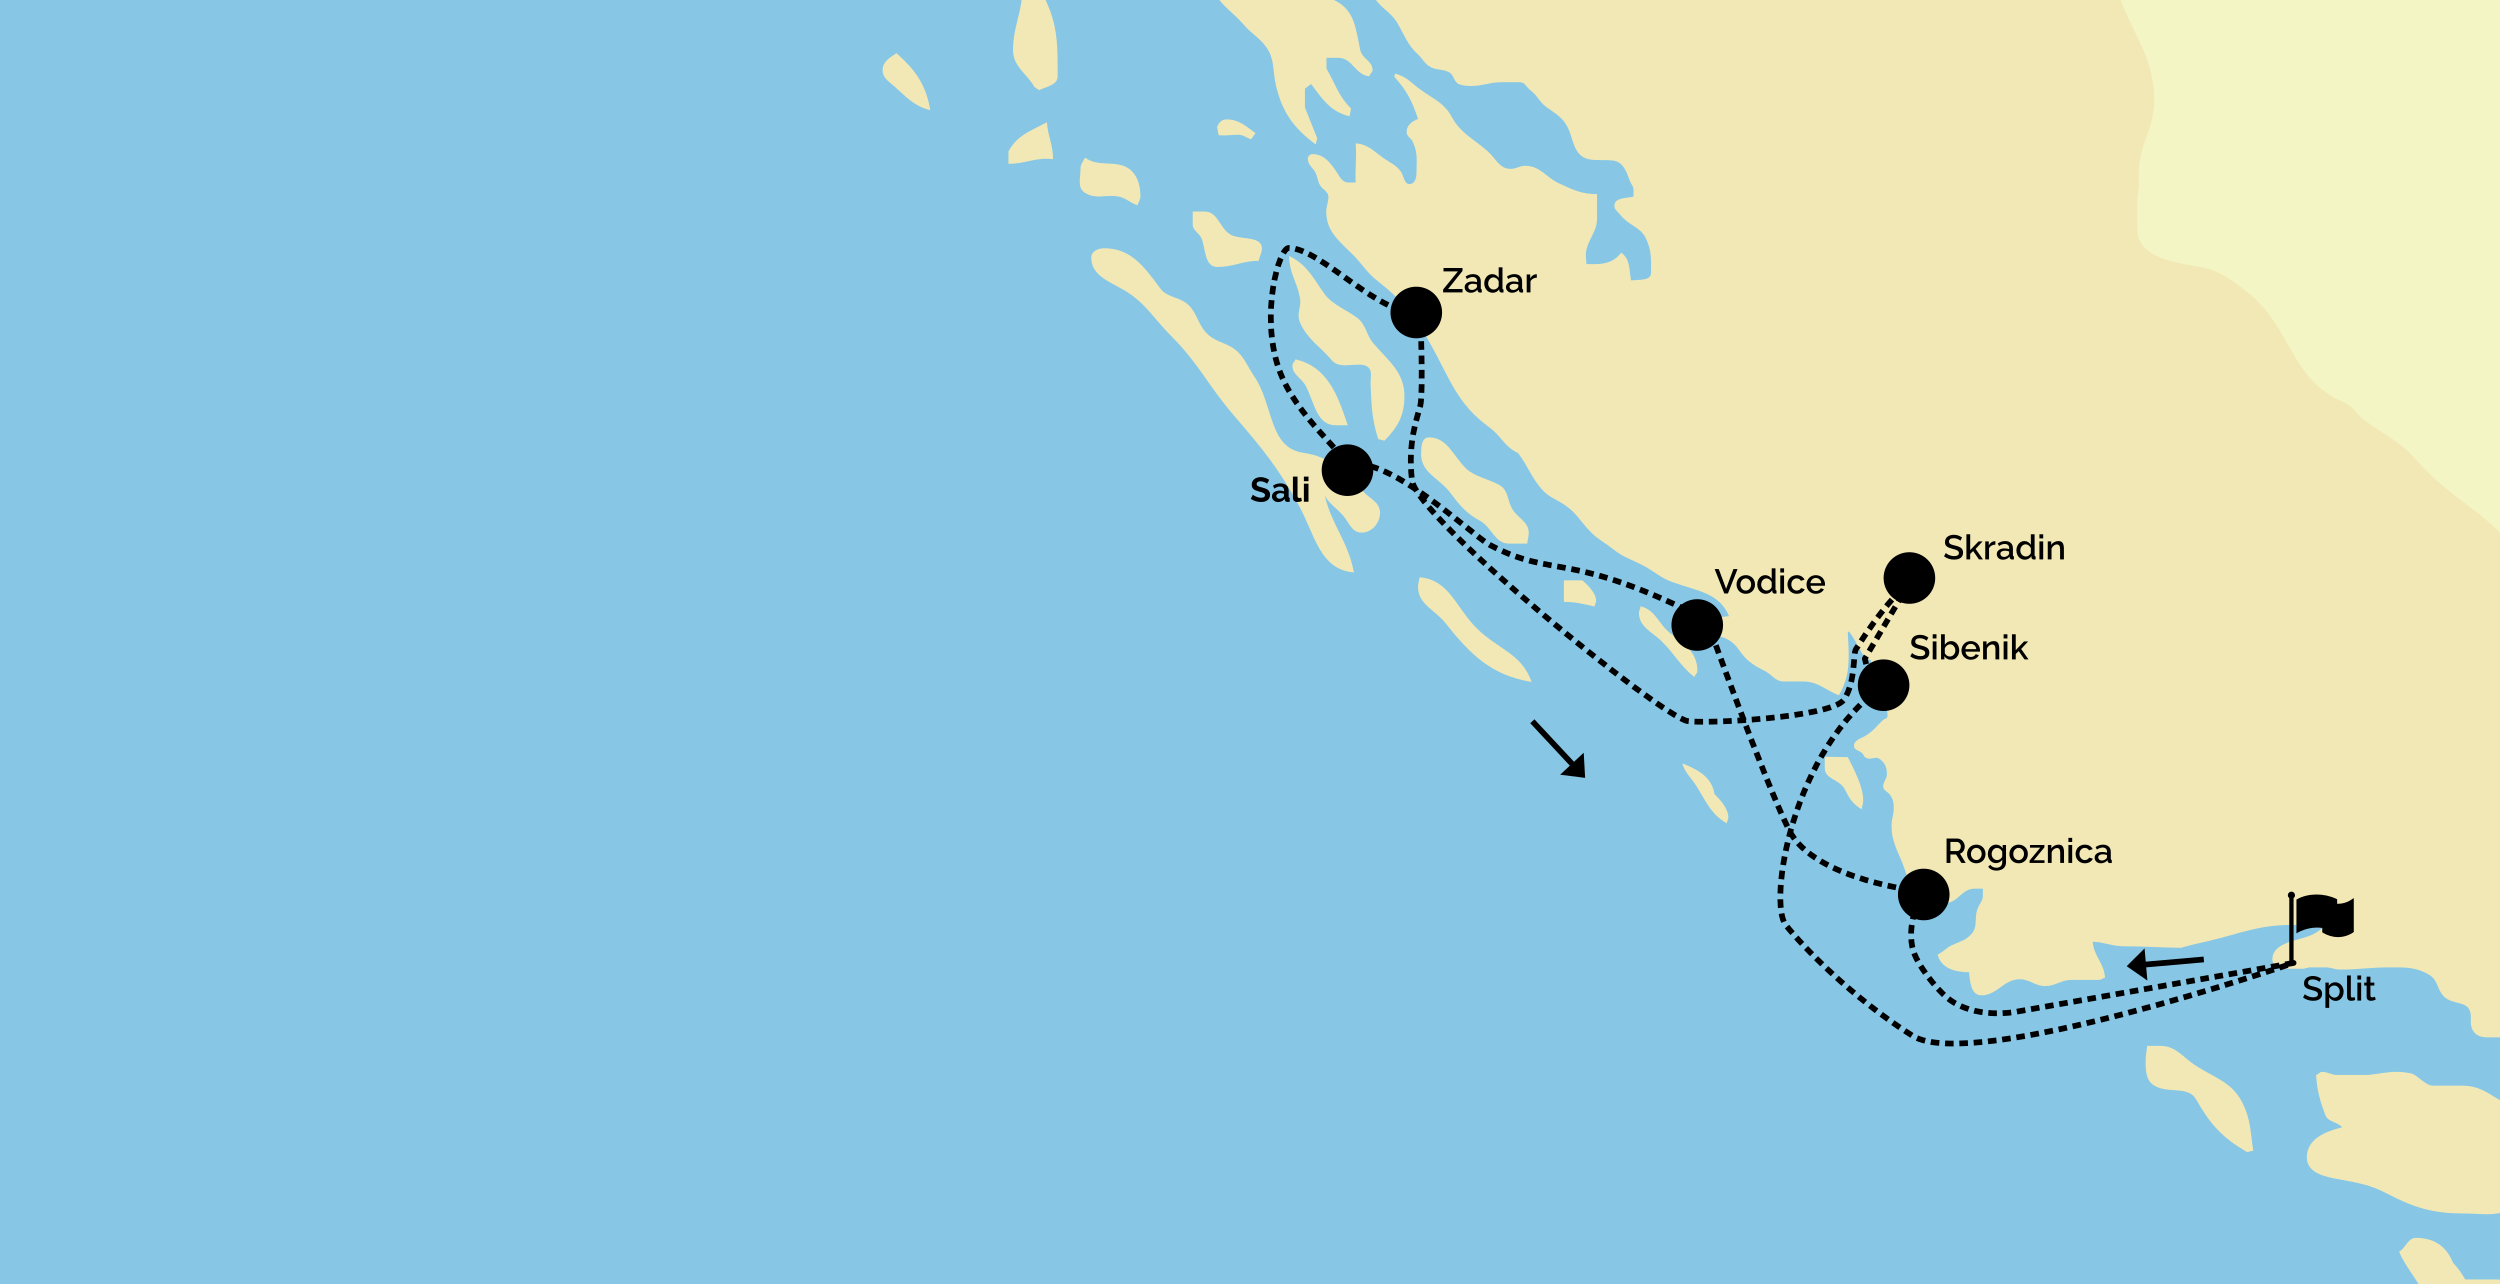
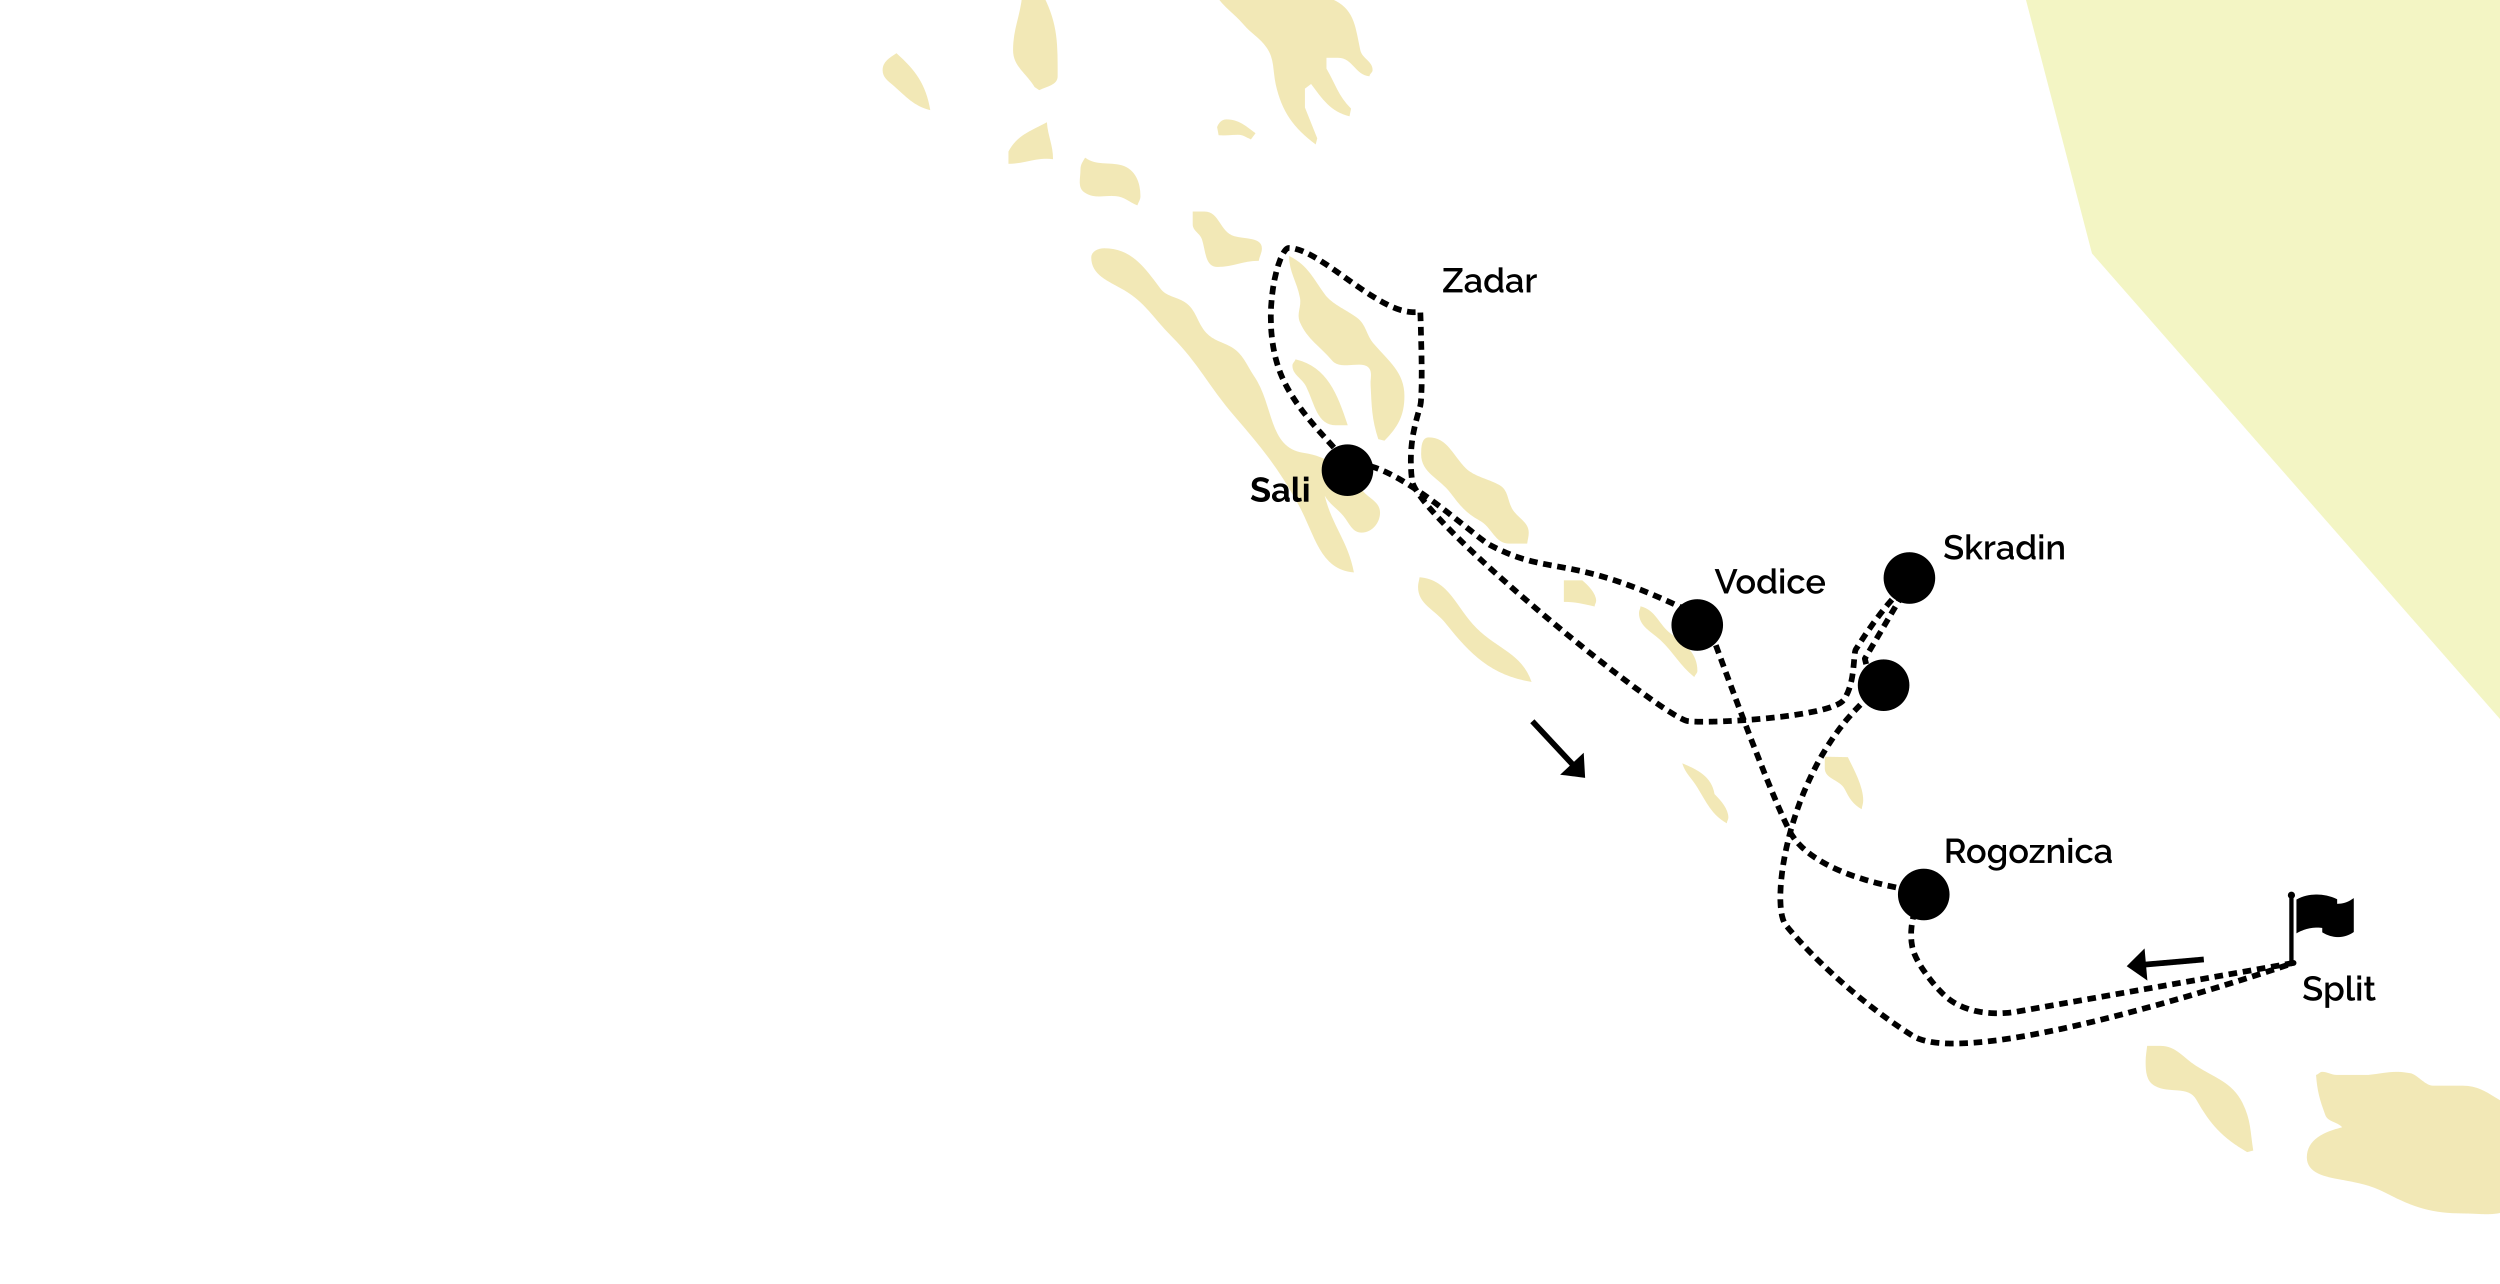
<svg xmlns="http://www.w3.org/2000/svg" width="872" height="448" viewBox="0 0 872 448" fill="none">
  <rect x="0" y="0" width="872" height="448" fill="#808080" stroke="none" />
  <g clip-path="url(#clip0_4036_89424)">
    <rect width="872" height="448" fill="white" />
-     <path d="M-147 -111H1324V844H-147V-111Z" fill="#87C7E5" />
    <path d="M1120.6 567.464C1120.37 567.388 1118.76 566.668 1118.76 566.668L1090.57 500.2L729.682 88.404L677.768 -111H1324V681.268L1227.9 641.54L1172.2 574.751L1146.23 574.69C1146.23 574.69 1140.59 572.527 1136.99 572.297C1130.33 571.99 1126.73 570.149 1120.6 567.464Z" fill="#F3F5C4" />
    <path d="M420.154 73.785H416.018V78.234C416.018 80.612 418.392 81.149 419.235 83.45C420.537 87.439 420.307 93.115 424.597 93.115C430.342 93.115 433.33 90.967 439.075 90.967C439.305 89.356 440.147 88.282 440.147 86.671C440.147 82.683 434.249 83.45 430.495 82.376C425.44 80.918 425.363 73.785 420.154 73.785Z" fill="#F2E8B6" />
    <path d="M431.875 47.014C433.714 47.014 434.556 47.935 436.318 48.625L437.927 46.477C434.48 43.946 432.182 41.645 427.739 41.645C426.13 41.645 425.058 42.872 424.521 44.33L425.058 47.168C427.739 47.398 429.194 47.014 431.875 47.014Z" fill="#F2E8B6" />
    <path d="M393.497 -55.388C389.744 -51.63 387.063 -48.408 387.063 -43.038C387.063 -39.05 392.655 -39.28 396.715 -39.28C396.944 -38.359 397.787 -37.669 397.787 -36.595C397.787 -32.453 392.961 -31.072 392.961 -26.93C392.961 -23.018 397.634 -22.788 401.004 -21.024C406.75 -18.109 409.814 -15.501 415.482 -12.433C420.155 -9.901 421.074 -6.143 424.062 -1.694C427.126 2.832 430.113 4.366 433.714 8.508C436.548 11.883 439.306 13.034 441.757 16.562C444.591 20.551 443.902 24.463 444.974 29.449C447.119 38.96 451.102 44.56 458.916 50.389L459.452 48.242L455.162 37.503V30.906L457.307 29.295C461.29 34.665 464.125 38.96 470.712 40.571L471.249 37.886C466.729 33.361 465.887 29.449 462.669 23.926V20.167H466.806C471.785 20.167 472.704 26.227 477.683 26.61C477.683 25.69 478.756 25.383 478.756 24.463C478.756 21.241 475.155 20.551 474.466 17.483C472.857 10.119 472.628 3.829 465.887 0.3C460.831 -2.384 456.541 -1.694 451.945 -5.069C448.191 -7.907 445.664 -9.748 441.221 -11.512C434.939 -14.044 429.577 -12.279 424.598 -16.882C419.772 -21.331 419.236 -25.703 416.018 -31.379C412.648 -37.132 409.354 -39.663 407.975 -46.413L407.439 -48.561C415.482 -44.573 414.563 -36.672 420.844 -30.842C426.743 -25.473 432.105 -24.245 440.148 -23.325L440.684 -25.473C432.411 -36.595 423.296 -40.354 418.24 -53.317C415.712 -59.76 413.567 -63.672 409.124 -68.888C405.218 -73.414 402.843 -78.553 396.791 -78.553C394.646 -78.553 394.8 -75.869 393.574 -74.258C391.736 -71.88 390.204 -70.653 388.212 -68.352C378.866 -77.71 373.121 -83.999 367.299 -95.659C360.482 -97.27 358.184 -102.102 351.749 -105.324L351.213 -103.176C357.494 -92.591 362.856 -87.912 368.372 -76.942C374.117 -65.207 380.628 -55.388 393.497 -55.388Z" fill="#F2E8B6" />
    <path d="M312.681 18.556C310.307 20.167 307.855 21.471 307.855 24.463C307.855 26.994 309.694 28.221 311.609 29.832C316.129 33.744 318.58 36.966 324.478 38.423C322.946 29.449 319.346 24.463 312.681 18.556Z" fill="#F2E8B6" />
    <path d="M475.386 171.355C468.798 164.221 464.049 159.312 454.55 157.931C442.37 156.09 444.362 141.286 437.391 131.161C434.71 127.172 433.638 123.414 429.348 120.959C426.131 119.195 423.296 118.811 420.768 116.127C417.398 112.521 417.398 108.072 413.261 105.388C410.197 103.393 406.827 103.547 404.682 100.555C399.09 93.038 394.494 86.595 385.148 86.595C383.004 86.595 380.629 87.669 380.629 89.816C380.629 95.953 386.527 98.024 391.889 101.092C399.626 105.618 402.078 110.757 408.512 117.2C418.317 127.019 421.458 134.613 430.497 145.045C440.302 156.474 445.741 162.994 452.941 176.111C458.687 186.543 460.295 198.739 472.245 199.659C470.1 188.537 464.738 183.704 462.057 172.889C463.819 175.957 466.194 177.184 468.492 179.869C470.637 182.4 471.556 185.776 474.926 185.776C478.527 185.776 481.361 182.4 481.361 178.795C481.284 175.113 477.837 174.04 475.386 171.355Z" fill="#F2E8B6" />
    <path d="M351.748 52.844V57.139C357.8 57.139 361.247 54.762 367.298 55.529C367.298 50.466 365.536 47.781 365.153 42.642C359.332 45.787 354.812 47.091 351.748 52.844Z" fill="#F2E8B6" />
    <path d="M356.575 -1.924C355.885 5.747 353.357 9.889 353.357 17.483C353.357 23.235 357.877 25.383 360.865 30.369L362.473 31.443C365.154 30.139 368.908 29.679 368.908 26.61C368.908 15.642 369.061 8.661 364.082 -1.234L356.575 -1.924Z" fill="#F2E8B6" />
    <path d="M389.208 68.415C392.272 68.645 393.881 70.563 396.715 71.637C397.098 70.41 397.787 69.796 397.787 68.415C397.787 63.583 395.949 59.057 391.353 57.676C386.527 56.373 382.543 57.907 378.484 54.992C377.718 56.296 376.875 57.37 376.875 58.98C376.875 62.356 375.649 65.577 378.484 67.265C382.007 69.489 385.071 68.032 389.208 68.415Z" fill="#F2E8B6" />
    <path d="M505.874 171.892C509.091 176.187 511.389 179.025 516.062 181.557C520.505 183.935 521.271 189.611 526.403 189.611H532.684C532.838 188.153 533.221 187.31 533.221 185.852C533.221 181.863 529.237 180.79 527.322 177.261C525.714 174.193 526.097 170.971 523.033 169.207C519.279 167.059 514.223 166.292 511.236 163.301C506.716 158.775 504.801 152.562 498.367 152.562C495.839 152.562 495.686 155.937 495.686 158.468C495.762 165.065 502.044 166.752 505.874 171.892Z" fill="#F2E8B6" />
-     <path d="M886.127 480.633H913.704C917.687 480.633 919.219 483.548 922.973 484.929C928.028 486.77 931.399 486.54 936.914 486.54C949.783 486.54 956.754 482.781 969.547 482.781C975.292 482.781 978.279 486.003 984.025 486.003C991.685 486.003 995.668 483.165 1002.79 480.633C1006.39 479.406 1009.07 479.943 1012.44 477.949C1009.92 472.886 1004.94 473.269 999.575 472.042C996.664 471.352 995.592 468.974 992.604 468.284C988.468 467.21 985.94 468.284 981.65 468.284C973.454 468.284 968.934 469.894 960.738 469.894C952.694 469.894 948.711 465.599 940.668 465.599C935.076 465.599 932.395 469.357 926.726 469.357C920.062 469.357 917.228 463.835 910.563 463.835C902.29 463.835 897.694 463.988 889.421 463.988C884.365 463.988 881.224 463.835 876.475 462.377C878.467 458.772 879.692 455.934 879.692 451.638C879.692 447.496 874.637 446.269 870.424 446.269H859.852C858.55 443.891 857.325 442.357 855.563 440.363C853.265 434.61 848.898 431.771 842.693 431.771C839.783 431.771 839.323 435.147 836.795 436.604C840.012 443.968 844.532 447.036 846.447 454.86L844.302 455.934L834.65 448.954C831.739 448.8 830.131 448.724 827.143 448.724C819.253 448.724 815.653 454.323 807.763 454.323H795.047C797.881 459.923 802.401 460.613 807.38 463.988C810.75 466.289 811.363 469.511 814.887 471.505C820.632 474.88 825.458 471.889 832.046 473.116C835.646 473.806 837.561 476.031 841.161 476.875C846.141 478.102 849.051 476.338 854.107 476.338C860.235 476.338 863.759 476.875 869.887 476.875C876.322 476.875 879.539 480.633 886.127 480.633Z" fill="#F2E8B6" />
    <path d="M804.621 403.697C804.621 409.22 811.056 410.524 816.418 411.444C822.852 412.672 826.759 413.285 832.504 416.277C842.003 421.263 848.591 423.257 859.239 423.257C865.52 423.257 869.427 424.331 875.325 422.183C878.772 420.956 880.151 417.888 883.905 417.888C886.586 417.888 887.658 420.572 890.339 420.572C898.612 420.572 901.446 412.365 909.643 410.908C913.243 410.217 915.694 409.45 919.295 408.76C921.593 408.376 924.657 407.993 924.657 405.538C924.657 397.868 916.997 395.72 910.179 392.115C905.66 389.737 903.591 385.671 898.382 385.671C895.854 385.671 894.399 386.745 891.795 386.745H881.377C872.108 386.745 868.431 378.691 859.162 378.691H848.744C845.91 378.691 843.688 375.316 841.084 374.395C839.245 374.165 838.173 373.859 836.258 373.859C832.275 373.859 830.13 374.549 826.07 374.932H814.962C813.124 374.932 811.898 373.859 809.983 373.859C809.064 373.859 808.681 374.779 807.838 374.932C808.221 380.455 809.141 383.754 811.056 388.893C811.975 391.424 815.192 391.194 816.954 393.188C810.749 394.723 804.621 397.407 804.621 403.697Z" fill="#F2E8B6" />
-     <path d="M803.244 337.96L805.389 337.423H811.21C813.125 337.423 814.274 338.19 816.266 338.19C822.854 338.19 826.607 337.423 833.272 337.423C838.864 337.423 842.694 337.193 847.443 340.108C850.431 341.949 849.971 345.094 852.499 347.625C855.41 350.54 860.619 349.006 861.615 352.995C862.151 355.066 861.461 356.523 862.151 358.594C862.917 360.819 864.985 361.816 867.283 361.816H872.492C875.48 361.816 877.088 362.89 880.152 362.89H887.813C890.264 362.89 891.872 363.964 893.481 365.805C894.171 366.572 894.094 367.645 895.09 367.952C897.847 368.719 899.609 368.182 902.29 369.026C905.891 370.254 907.729 372.478 911.559 372.478C916.232 372.478 918.913 371.711 923.586 371.711C935.995 371.711 942.43 378.691 951.316 387.512C956.908 393.112 958.593 397.561 963.113 404.158C967.479 410.524 969.854 414.359 975.675 419.422C982.11 425.022 987.549 425.482 994.443 430.391C995.592 431.158 995.515 432.539 996.052 433.843C997.507 437.295 998.963 439.442 1001.11 442.434C1005.63 443.891 1006.78 447.19 1010.45 450.181C1015.2 454.093 1019.42 454.937 1023.02 459.846C1027.99 466.443 1029.83 471.736 1037.19 475.648C1041.4 477.872 1044.54 477.642 1048.68 479.943C1053.35 482.474 1054.5 486.003 1057.49 490.375C1060.4 494.747 1062.24 497.202 1064.69 501.881C1066.76 505.87 1068.36 509.935 1072.81 509.935C1074.03 509.935 1074.72 509.628 1075.95 509.705C1077.4 513.464 1077.4 516.225 1079.93 519.37C1082.92 523.129 1086.37 524.433 1091.19 524.433C1091.19 524.893 1091.42 525.123 1091.42 525.583C1091.42 532.103 1088.51 535.478 1088.51 541.998C1088.51 549.362 1093.49 556.342 1100.84 556.342C1103.07 556.342 1104.29 555.575 1106.44 555.575C1108.81 555.575 1109.35 558.26 1110.73 560.101C1113.02 563.246 1115.32 565.057 1118.76 566.668C1123.28 558.997 1127.19 554.885 1134.24 549.669C1140.68 544.99 1149.79 543.762 1149.79 535.708C1149.79 525.506 1142.59 520.981 1135.31 513.694C1128.19 506.56 1123.29 503.262 1117.62 494.901C1106.9 479.253 1098.09 472.426 1083.38 460.613C1076.79 449.491 1071.73 443.354 1061.93 434.917C1058.48 432.002 1055.11 431.542 1051.21 429.01C1040.1 421.646 1033.51 412.902 1033.51 399.555L1039.41 371.174V358.211C1039.41 355.372 1036.88 354.452 1034.58 352.995C1030.98 350.617 1029.22 348.162 1025.47 346.014C1016.12 340.492 1010.45 337.73 1001.41 332.054C983.872 321.238 977.59 309.426 967.173 291.323C961.581 281.658 958.976 275.522 951.622 267.237C939.443 253.43 927.263 251.819 912.555 240.467C901.218 231.646 896.775 224.129 889.038 212.086C884.212 204.568 883.293 199.199 877.778 192.219C866.287 177.721 855.18 174.5 843 160.616C837.102 153.789 831.893 151.871 824.769 146.655C821.858 144.508 820.786 141.67 817.262 140.212C798.647 132.311 799.49 113.979 783.557 101.629C777.812 97.18 774.058 94.265 766.934 93.038C757.436 91.427 745.486 89.586 745.486 79.768C745.486 74.015 745.103 70.947 746.022 65.194V60.208C746.022 50.313 751.384 45.097 751.384 35.125C751.384 18.633 742.651 10.886 737.978 -5.069C736.217 -11.359 736.753 -15.424 734.761 -21.714C733.536 -25.319 730.625 -26.393 728.863 -29.768C724.037 -39.127 723.654 -45.723 721.892 -56.002C720.82 -62.675 717.909 -66.05 714.921 -72.11C710.785 -80.548 709.559 -86.147 705.269 -94.585C702.435 -100.108 702.205 -105.17 696.69 -108.008C690.408 -111.23 685.429 -109.082 678.459 -110.693L677.768 -111H401.848C402.231 -109.312 401.618 -109.312 402.307 -107.472C403.686 -103.56 405.984 -102.102 408.435 -98.88C410.657 -95.966 411.27 -93.895 413.491 -91.133C418.624 -84.766 422.3 -81.852 426.897 -75.025C428.199 -73.107 428.046 -70.96 430.114 -69.962C432.412 -68.812 434.25 -70.039 436.548 -68.888C437.851 -68.275 437.468 -66.741 438.157 -65.437C439.459 -62.905 440.225 -61.525 441.374 -58.993C445.358 -50.402 449.188 -46.337 453.937 -38.053C453.937 -33.527 456.159 -31.149 458.457 -27.314C460.525 -23.862 461.214 -21.637 463.283 -18.186C466.117 -13.66 467.419 -10.592 471.326 -6.91C472.858 -5.529 474.696 -6.296 476.688 -5.606C478.144 -5.069 478.297 -3.612 478.833 -2.154C480.671 2.602 484.808 3.599 487.412 8.048C490.017 12.497 490.859 15.565 494.613 19.017C496.145 20.397 496.681 21.855 498.367 23.005C500.588 24.616 502.886 23.926 505.337 25.153C507.252 26.074 507.023 28.758 509.091 29.449C510.546 29.909 511.619 29.986 513.227 29.986C517.287 29.986 519.509 28.682 523.569 28.682H530.156C531.918 28.682 532.378 30.369 533.68 31.366C536.361 33.361 536.897 35.585 539.579 37.503C542.949 39.881 545.4 41.185 547.086 45.02C548.388 47.935 548.388 49.852 549.996 52.537C552.601 56.986 557.503 55.452 562.559 55.989C566.083 56.373 567.232 59.594 568.458 62.969C568.841 64.197 569.76 64.81 569.76 66.114V68.569C566.926 69.259 563.095 68.876 563.095 71.79C563.095 73.248 564.398 73.862 565.24 75.012C568.075 78.694 572.058 79.001 574.05 83.066C576.118 87.285 575.888 90.353 575.888 95.109C575.888 98.024 571.828 97.487 568.917 97.794C568.151 93.805 568.687 90.43 565.47 88.129C563.172 91.197 560.185 92.118 556.278 92.118H553.367C553.29 90.967 553.137 90.353 553.137 89.203C553.137 83.91 557.044 81.532 557.044 76.239V67.725C551.682 67.725 548.618 66.191 543.792 63.966C539.196 61.819 537.204 57.83 531.995 57.83C530.003 57.83 528.931 58.904 526.939 58.904C522.956 58.904 521.883 55.375 518.896 52.767C513.917 48.318 509.55 46.631 506.333 40.724C503.805 36.045 500.282 34.665 495.915 31.596C492.392 29.142 490.86 26.764 486.57 25.69L486.34 26.764C490.706 31.673 492.545 35.202 494.613 41.492C492.468 42.335 490.63 43.716 490.63 46.017C490.63 47.628 492.162 48.088 492.775 49.469C494.613 53.381 494.077 56.066 494.077 60.285C494.077 62.125 493.464 64.197 491.702 64.197C489.557 64.197 489.787 61.282 488.485 59.671C486.876 57.523 485.114 56.909 482.893 55.375C479.216 52.844 477.301 50.313 472.858 50.006C473.241 55.375 472.628 58.29 472.858 63.66H470.407C467.955 63.66 467.189 61.358 465.811 59.364C463.589 56.296 461.597 53.764 457.767 53.764C456.925 53.764 456.159 54.532 456.159 55.375C456.159 57.753 458.304 58.597 459.07 60.745C459.759 62.586 459.759 64.197 461.214 65.577C462.287 66.498 463.359 67.341 463.359 68.799C463.359 70.716 462.593 71.79 462.593 73.785C462.593 80.688 467.036 83.987 471.939 88.896C475.386 92.348 476.612 94.956 480.518 98.024C489.404 104.927 493.464 110.22 498.979 120.038C505.72 132.081 508.172 140.826 519.356 148.957C523.798 152.178 524.411 155.553 529.544 158.085C532.991 162.61 533.833 165.985 537.587 170.434C540.038 173.349 542.489 173.963 545.63 176.034C549.997 178.949 551.299 182.017 554.976 185.699C557.657 188.384 559.802 189.227 562.712 191.605C566.16 194.29 568.611 194.98 572.594 196.975C577.037 199.199 578.952 201.5 583.548 203.111C591.975 206.179 599.711 206.716 603.082 214.924C598.103 215.691 591.055 214.233 591.055 219.219C591.055 221.827 594.962 220.907 597.49 221.367C601.473 222.134 604.307 223.361 606.606 226.737C609.057 230.342 611.508 232.029 615.415 233.947C618.096 235.251 619.168 237.706 622.156 237.706H628.973C634.106 237.706 636.634 240.62 641.383 242.538C644.294 237.475 644.83 233.793 644.83 227.964C644.83 220.523 642.915 216.074 648.584 226.2C649.579 228.041 650.422 230.112 652.567 230.188C652.567 233.717 652.72 235.941 653.869 239.316C655.325 243.458 658.389 245.376 658.389 249.748C658.389 250.669 657.086 250.746 656.55 251.359C654.176 253.737 653.027 255.348 650.116 256.959C648.584 257.726 646.669 258.339 646.669 260.18C646.669 261.561 648.277 261.714 649.35 262.558C650.039 263.095 650.116 264.016 650.958 264.399C652.567 265.166 654.022 263.709 655.478 264.629C657.393 265.933 658.159 267.621 658.159 269.999C658.159 271.763 656.857 272.53 656.857 274.294C656.857 275.752 658.465 276.135 659.231 277.209C660.304 278.667 660.534 280.047 660.534 281.888C660.534 284.266 659.768 285.57 659.768 287.948C659.768 294.084 662.295 297.229 664.287 302.982C666.202 308.505 667.351 315.025 673.173 315.025H678.382C682.901 315.025 684.204 309.963 688.723 309.963H691.634V312.417C691.634 314.258 690.408 315.179 689.796 316.943C688.493 320.241 690.026 323.156 687.651 325.764C685.583 328.142 683.514 328.372 680.68 329.753C678.688 330.75 677.999 331.9 675.854 332.974C677.003 337.73 681.906 339.111 686.808 339.111C687.115 342.639 687.574 347.165 691.098 347.165C696.69 347.165 698.835 341.565 704.503 341.565C708.027 341.565 709.789 343.943 713.313 343.943C716.99 343.943 718.828 341.796 722.505 341.796H732.003C732.923 341.796 733.306 341.259 734.225 341.029C733.919 335.889 730.318 333.588 729.935 328.449C734.302 328.679 736.6 330.06 740.966 330.06C748.626 330.06 752.992 330.52 760.729 330.596C764.406 329.523 766.628 329.062 770.381 328.219C781.642 325.534 787.847 322.619 799.337 322.619H811.057C807.84 326.301 804.316 326.838 799.567 328.219C796.12 329.293 792.596 330.98 792.596 334.662C792.596 336.503 794.281 337.884 796.12 337.884H803.244V337.96Z" fill="#F2E8B6" />
    <path d="M636.48 263.939V267.928C636.48 271.839 641.689 271.839 643.451 275.291C645.06 278.513 646.286 280.507 649.35 282.271C649.503 281.044 649.886 280.43 649.886 279.203C649.886 274.217 646.669 268.464 644.524 264.092L636.48 263.939Z" fill="#F2E8B6" />
    <path d="M590.978 236.171C591.131 235.404 592.05 234.944 592.05 234.024C592.05 227.887 587.913 224.742 582.934 221.137C578.491 217.915 577.725 212.853 572.21 211.472C572.21 212.392 571.674 212.776 571.674 213.773C571.674 218.452 575.81 220.216 579.181 223.285C584.16 228.04 585.692 231.876 590.978 236.171Z" fill="#F2E8B6" />
    <path d="M551.911 202.421H545.477V209.938C549.613 209.938 552.064 210.628 556.201 211.549C556.201 210.782 556.737 210.321 556.737 209.554C556.737 206.946 553.826 204.031 551.911 202.421Z" fill="#F2E8B6" />
    <path d="M514.988 219.066C507.787 211.856 505.489 202.191 495.148 201.347C494.994 202.651 494.611 203.341 494.611 204.722C494.611 210.858 500.51 212.623 504.263 217.455C512.996 228.424 520.196 235.558 534.215 237.859C530.768 227.887 522.341 226.43 514.988 219.066Z" fill="#F2E8B6" />
    <path d="M473.24 110.757C469.793 108.226 465.35 106.461 462.516 103.24C458.073 97.333 456.464 92.654 449.646 89.279C449.646 95.032 452.328 98.1 453.4 103.777C454.089 106.998 452.098 109.3 453.4 112.368C456.081 118.504 460.218 120.575 464.661 125.791C468.031 129.78 476.687 124.487 478.066 129.55C478.449 131.314 477.913 132.465 478.066 134.382C478.449 141.746 478.449 146.195 480.747 153.175L482.892 153.712C487.565 149.033 489.863 144.891 489.863 138.141C489.863 129.933 484.5 126.098 479.138 119.885C476.457 116.817 476.61 113.212 473.24 110.757Z" fill="#F2E8B6" />
    <path d="M766.015 371.788C761.495 368.949 759.044 364.807 753.605 364.807H748.933C748.703 366.955 748.396 368.182 748.396 370.33C748.396 373.782 748.626 377.157 751.614 378.768C756.67 381.606 763.257 378.538 766.092 383.6C770.918 392.191 775.207 396.87 783.787 401.856L785.932 401.319C784.859 394.646 785.166 390.734 782.178 384.674C778.501 377.464 772.756 376.083 766.015 371.788Z" fill="#F2E8B6" />
    <path d="M586.766 266.24C587.838 269.845 590.136 271.456 592.128 274.831C595.345 280.047 596.954 284.113 602.316 287.181C602.316 286.414 602.852 285.953 602.852 285.186C602.852 282.118 600.171 279.127 598.026 276.979C597.03 270.919 592.204 268.464 586.766 266.24Z" fill="#F2E8B6" />
    <path d="M455.621 134.919C458.532 140.826 459.374 148.343 465.962 148.343H470.099C466.498 137.527 462.975 127.939 451.867 125.331C451.714 126.098 450.795 126.558 450.795 127.479C450.795 130.854 454.089 131.774 455.621 134.919Z" fill="#F2E8B6" />
    <path d="M800 335.872L702.882 352.966C702.882 352.966 688.535 355.723 679.154 348.003C675.68 345.144 668.201 336.253 667.014 330.358C664.997 320.334 670.877 311.058 670.877 311.058C670.877 311.058 632.803 307.198 624.029 289.553C615.256 271.908 595.28 216.215 595.28 216.215C546.499 191.5 542.591 202.187 519.499 190C514 187.098 481.5 156 469.5 163C470.935 159.175 451.938 145.887 446 128.5C439.519 109.524 446.107 86.5 449.499 86.5C460.999 86.5 481.999 111.5 495.403 108.69C495.403 108.69 496.507 137.089 495.403 141.5C494.299 145.911 490.941 154.266 492.499 167.5C494.057 180.734 579.246 249.856 588.627 251.511C594.653 252.573 638.992 250.29 643.165 244.031C647.339 237.771 646.272 228.131 647.339 226.443C656.179 212.443 661.555 207.219 667.014 201.587L650.454 229.741C650.454 229.741 651.465 234.195 652.088 235.44C653.175 234.708 657.691 238.428 657.691 238.428C624.582 261.587 616.8 314.918 622.87 322.638C628.94 330.358 646.046 348.003 667.014 361.237C687.983 374.471 800 335.872 800 335.872Z" stroke="black" stroke-width="2" stroke-linejoin="round" stroke-dasharray="3 2" />
    <g clip-path="url(#clip1_4036_89424)">
      <circle cx="671" cy="312" r="9" fill="black" />
    </g>
    <g clip-path="url(#clip2_4036_89424)">
      <circle cx="666" cy="201.611" r="9" fill="black" />
    </g>
    <g clip-path="url(#clip3_4036_89424)">
      <circle cx="657" cy="239" r="9" fill="black" />
    </g>
    <g clip-path="url(#clip4_4036_89424)">
      <circle cx="592" cy="218" r="9" fill="black" />
    </g>
    <g clip-path="url(#clip5_4036_89424)">
-       <circle cx="494" cy="109" r="9" fill="black" />
-     </g>
+       </g>
    <g clip-path="url(#clip6_4036_89424)">
      <circle cx="470" cy="164" r="9" fill="black" />
    </g>
    <path fill-rule="evenodd" clip-rule="evenodd" d="M800 313.25C800.304 313.022 800.5 312.659 800.5 312.25C800.5 311.56 799.94 311 799.25 311C798.56 311 798 311.56 798 312.25C798 312.659 798.196 313.022 798.5 313.25V336.25C798.5 336.664 798.836 337 799.25 337C799.664 337 800 336.664 800 336.25V313.25ZM820.5 313.563C818.9 314.763 817 315.263 815.2 315.263V313.663L815 313.563C810.7 311.463 805.1 311.463 801.2 313.663L801 313.763V325.563L801.5 325.263C804.1 323.863 807.1 323.263 810 323.663V325.163L810.1 325.263C811.7 326.263 813.6 326.863 815.5 326.863C817.4 326.863 819.3 326.263 820.9 325.163L821 325.063V313.263L820.5 313.563Z" fill="black" />
    <path d="M503.369 100.969L508.52 94.67H503.492V93.481H510.113V94.512L505.098 100.811H510.131V102H503.369V100.969ZM510.869 100.166C510.869 99.568 511.117 99.088 511.613 98.725C512.109 98.357 512.754 98.174 513.547 98.174C514.184 98.174 514.729 98.258 515.182 98.426V98.027C515.182 97.586 515.047 97.242 514.777 96.996C514.508 96.746 514.129 96.621 513.641 96.621C513.305 96.621 512.98 96.68 512.668 96.797C512.355 96.914 512.016 97.092 511.648 97.33L511.209 96.445C512.041 95.891 512.9 95.613 513.787 95.613C514.635 95.613 515.299 95.838 515.779 96.287C516.26 96.732 516.5 97.361 516.5 98.174V100.512C516.5 100.66 516.525 100.77 516.576 100.84C516.631 100.906 516.721 100.941 516.846 100.945V102C516.635 102.039 516.447 102.059 516.283 102.059C516.018 102.059 515.809 101.994 515.656 101.865C515.508 101.736 515.42 101.574 515.393 101.379L515.357 101.016C515.088 101.363 514.742 101.635 514.32 101.83C513.902 102.021 513.473 102.117 513.031 102.117C512.406 102.117 511.889 101.932 511.479 101.561C511.072 101.186 510.869 100.721 510.869 100.166ZM514.865 100.547C515.076 100.336 515.182 100.141 515.182 99.961V99.24C514.721 99.064 514.24 98.977 513.74 98.977C513.256 98.977 512.863 99.074 512.562 99.269C512.266 99.465 512.117 99.727 512.117 100.055C512.117 100.352 512.23 100.609 512.457 100.828C512.688 101.043 513.002 101.15 513.4 101.15C513.674 101.15 513.943 101.094 514.209 100.98C514.475 100.867 514.693 100.723 514.865 100.547ZM517.707 98.865C517.707 98.272 517.826 97.728 518.064 97.236C518.303 96.74 518.639 96.346 519.072 96.053C519.51 95.76 519.998 95.613 520.537 95.613C521.002 95.613 521.43 95.734 521.82 95.977C522.211 96.215 522.52 96.527 522.746 96.914V93.24H524.064V100.512C524.064 100.664 524.092 100.773 524.146 100.84C524.201 100.906 524.293 100.941 524.422 100.945V102C524.191 102.039 524 102.059 523.848 102.059C523.602 102.059 523.393 101.988 523.221 101.848C523.053 101.707 522.963 101.533 522.951 101.326L522.939 100.857C522.701 101.252 522.381 101.561 521.979 101.783C521.576 102.006 521.148 102.117 520.695 102.117C520.129 102.117 519.615 101.971 519.154 101.678C518.697 101.381 518.342 100.986 518.088 100.494C517.834 99.998 517.707 99.455 517.707 98.865ZM522.746 99.744V98.098C522.609 97.719 522.363 97.398 522.008 97.137C521.652 96.875 521.293 96.744 520.93 96.744C520.57 96.744 520.246 96.848 519.957 97.055C519.672 97.258 519.453 97.523 519.301 97.852C519.148 98.176 519.072 98.523 519.072 98.894C519.072 99.477 519.26 99.973 519.635 100.383C520.014 100.789 520.479 100.992 521.029 100.992C521.385 100.992 521.736 100.871 522.084 100.629C522.436 100.383 522.656 100.088 522.746 99.744ZM525.283 100.166C525.283 99.568 525.531 99.088 526.027 98.725C526.523 98.357 527.168 98.174 527.961 98.174C528.598 98.174 529.143 98.258 529.596 98.426V98.027C529.596 97.586 529.461 97.242 529.191 96.996C528.922 96.746 528.543 96.621 528.055 96.621C527.719 96.621 527.395 96.68 527.082 96.797C526.77 96.914 526.43 97.092 526.062 97.33L525.623 96.445C526.455 95.891 527.314 95.613 528.201 95.613C529.049 95.613 529.713 95.838 530.193 96.287C530.674 96.732 530.914 97.361 530.914 98.174V100.512C530.914 100.66 530.939 100.77 530.99 100.84C531.045 100.906 531.135 100.941 531.26 100.945V102C531.049 102.039 530.861 102.059 530.697 102.059C530.432 102.059 530.223 101.994 530.07 101.865C529.922 101.736 529.834 101.574 529.807 101.379L529.771 101.016C529.502 101.363 529.156 101.635 528.734 101.83C528.316 102.021 527.887 102.117 527.445 102.117C526.82 102.117 526.303 101.932 525.893 101.561C525.486 101.186 525.283 100.721 525.283 100.166ZM529.279 100.547C529.49 100.336 529.596 100.141 529.596 99.961V99.24C529.135 99.064 528.654 98.977 528.154 98.977C527.67 98.977 527.277 99.074 526.977 99.269C526.68 99.465 526.531 99.727 526.531 100.055C526.531 100.352 526.645 100.609 526.871 100.828C527.102 101.043 527.416 101.15 527.814 101.15C528.088 101.15 528.357 101.094 528.623 100.98C528.889 100.867 529.107 100.723 529.279 100.547ZM536.041 96.861C535.525 96.873 535.068 96.994 534.67 97.225C534.275 97.451 533.996 97.764 533.832 98.162V102H532.514V95.725H533.738V97.131C533.957 96.701 534.24 96.356 534.588 96.094C534.939 95.832 535.312 95.689 535.707 95.666C535.875 95.666 535.986 95.67 536.041 95.678V96.861Z" fill="black" />
    <path d="M599.5 198.48L602.066 205.354L604.621 198.48H606.051L602.705 207H601.434L598.07 198.48H599.5ZM605.928 205.107C605.775 204.713 605.699 204.299 605.699 203.865C605.699 203.432 605.777 203.018 605.934 202.623C606.09 202.229 606.305 201.883 606.578 201.586C606.852 201.289 607.191 201.053 607.598 200.877C608.008 200.701 608.449 200.613 608.922 200.613C609.555 200.613 610.119 200.764 610.615 201.064C611.115 201.365 611.496 201.762 611.758 202.254C612.02 202.746 612.15 203.283 612.15 203.865C612.15 204.447 612.02 204.984 611.758 205.477C611.496 205.969 611.115 206.365 610.615 206.666C610.119 206.967 609.555 207.117 608.922 207.117C608.441 207.117 607.996 207.029 607.586 206.854C607.18 206.678 606.84 206.441 606.566 206.145C606.293 205.848 606.08 205.502 605.928 205.107ZM607.592 205.389C607.955 205.791 608.398 205.992 608.922 205.992C609.445 205.992 609.889 205.787 610.252 205.377C610.615 204.967 610.797 204.463 610.797 203.865C610.797 203.268 610.615 202.766 610.252 202.359C609.889 201.949 609.445 201.744 608.922 201.744C608.402 201.744 607.961 201.951 607.598 202.365C607.234 202.779 607.053 203.285 607.053 203.883C607.053 204.484 607.232 204.986 607.592 205.389ZM612.93 203.865C612.93 203.271 613.049 202.729 613.287 202.236C613.525 201.74 613.861 201.346 614.295 201.053C614.732 200.76 615.221 200.613 615.76 200.613C616.225 200.613 616.652 200.734 617.043 200.977C617.434 201.215 617.742 201.527 617.969 201.914V198.24H619.287V205.512C619.287 205.664 619.314 205.773 619.369 205.84C619.424 205.906 619.516 205.941 619.645 205.945V207C619.414 207.039 619.223 207.059 619.07 207.059C618.824 207.059 618.615 206.988 618.443 206.848C618.275 206.707 618.186 206.533 618.174 206.326L618.162 205.857C617.924 206.252 617.604 206.561 617.201 206.783C616.799 207.006 616.371 207.117 615.918 207.117C615.352 207.117 614.838 206.971 614.377 206.678C613.92 206.381 613.564 205.986 613.311 205.494C613.057 204.998 612.93 204.455 612.93 203.865ZM617.969 204.744V203.098C617.832 202.719 617.586 202.398 617.23 202.137C616.875 201.875 616.516 201.744 616.152 201.744C615.793 201.744 615.469 201.848 615.18 202.055C614.895 202.258 614.676 202.523 614.523 202.852C614.371 203.176 614.295 203.523 614.295 203.895C614.295 204.477 614.482 204.973 614.857 205.383C615.236 205.789 615.701 205.992 616.252 205.992C616.607 205.992 616.959 205.871 617.307 205.629C617.658 205.383 617.879 205.088 617.969 204.744ZM620.963 199.693V198.24H622.281V199.693H620.963ZM620.963 207V200.725H622.281V207H620.963ZM626.717 207.117C626.084 207.117 625.516 206.967 625.012 206.666C624.512 206.365 624.129 205.969 623.863 205.477C623.598 204.98 623.465 204.439 623.465 203.854C623.465 203.412 623.541 202.996 623.693 202.605C623.85 202.211 624.066 201.867 624.344 201.574C624.621 201.277 624.965 201.043 625.375 200.871C625.785 200.699 626.232 200.613 626.717 200.613C627.35 200.613 627.9 200.754 628.369 201.035C628.838 201.316 629.193 201.697 629.436 202.178L628.152 202.582C628.004 202.32 627.801 202.115 627.543 201.967C627.285 201.818 627 201.744 626.688 201.744C626.156 201.744 625.711 201.943 625.352 202.342C624.996 202.736 624.818 203.24 624.818 203.854C624.818 204.455 625.002 204.963 625.369 205.377C625.736 205.787 626.18 205.992 626.699 205.992C627.023 205.992 627.328 205.91 627.613 205.746C627.898 205.578 628.09 205.373 628.188 205.131L629.488 205.512C629.277 205.992 628.924 206.381 628.428 206.678C627.932 206.971 627.361 207.117 626.717 207.117ZM633.361 207.117C632.725 207.117 632.156 206.969 631.656 206.672C631.156 206.375 630.773 205.982 630.508 205.494C630.242 205.006 630.109 204.469 630.109 203.883C630.109 203.441 630.188 203.021 630.344 202.623C630.504 202.225 630.723 201.877 631 201.58C631.277 201.283 631.621 201.049 632.031 200.877C632.445 200.701 632.893 200.613 633.373 200.613C633.854 200.613 634.295 200.701 634.697 200.877C635.104 201.053 635.441 201.289 635.711 201.586C635.984 201.879 636.195 202.219 636.344 202.605C636.496 202.992 636.572 203.396 636.572 203.818C636.572 203.928 636.561 204.088 636.537 204.299H631.51C631.549 204.842 631.75 205.287 632.113 205.635C632.48 205.979 632.912 206.15 633.408 206.15C633.768 206.15 634.102 206.062 634.41 205.887C634.719 205.707 634.932 205.475 635.049 205.189L636.18 205.512C635.957 205.992 635.594 206.381 635.09 206.678C634.586 206.971 634.01 207.117 633.361 207.117ZM631.475 203.426H635.266C635.219 202.883 635.016 202.441 634.656 202.102C634.301 201.758 633.869 201.586 633.361 201.586C632.857 201.586 632.426 201.76 632.066 202.107C631.707 202.451 631.51 202.891 631.475 203.426Z" fill="black" />
-     <path d="M672 223.484C671.816 223.281 671.504 223.086 671.062 222.898C670.621 222.711 670.166 222.617 669.697 222.617C669.143 222.617 668.727 222.721 668.449 222.928C668.176 223.131 668.039 223.42 668.039 223.795C668.039 223.912 668.055 224.018 668.086 224.111C668.117 224.205 668.156 224.289 668.203 224.363C668.254 224.434 668.328 224.502 668.426 224.568C668.523 224.635 668.619 224.691 668.713 224.738C668.811 224.785 668.941 224.836 669.105 224.891C669.273 224.941 669.43 224.986 669.574 225.025C669.719 225.061 669.908 225.107 670.143 225.166C670.518 225.256 670.838 225.346 671.104 225.436C671.369 225.521 671.625 225.633 671.871 225.77C672.117 225.902 672.314 226.053 672.463 226.221C672.611 226.385 672.729 226.586 672.814 226.824C672.904 227.062 672.949 227.334 672.949 227.639C672.949 227.979 672.895 228.285 672.785 228.559C672.68 228.832 672.533 229.062 672.346 229.25C672.158 229.438 671.932 229.596 671.666 229.725C671.4 229.85 671.115 229.941 670.811 230C670.506 230.055 670.178 230.082 669.826 230.082C669.178 230.082 668.551 229.984 667.945 229.789C667.34 229.59 666.795 229.305 666.311 228.934L666.926 227.779C667.172 228.033 667.572 228.279 668.127 228.518C668.686 228.752 669.26 228.869 669.85 228.869C670.381 228.869 670.789 228.775 671.074 228.588C671.363 228.4 671.508 228.131 671.508 227.779C671.508 227.639 671.486 227.512 671.443 227.398C671.4 227.285 671.326 227.184 671.221 227.094C671.115 227 671.006 226.92 670.893 226.854C670.783 226.787 670.625 226.719 670.418 226.648C670.215 226.578 670.027 226.52 669.855 226.473C669.688 226.426 669.459 226.365 669.17 226.291C668.721 226.174 668.35 226.055 668.057 225.934C667.764 225.812 667.504 225.664 667.277 225.488C667.055 225.312 666.893 225.105 666.791 224.867C666.689 224.625 666.639 224.34 666.639 224.012C666.639 223.602 666.717 223.232 666.873 222.904C667.033 222.572 667.252 222.299 667.529 222.084C667.807 221.869 668.133 221.705 668.508 221.592C668.883 221.479 669.291 221.422 669.732 221.422C670.779 221.422 671.738 221.742 672.609 222.383L672 223.484ZM674.127 222.693V221.24H675.445V222.693H674.127ZM674.127 230V223.725H675.445V230H674.127ZM678.199 228.857V230H677.033V221.24H678.352V224.914C678.605 224.504 678.922 224.186 679.301 223.959C679.68 223.729 680.111 223.613 680.596 223.613C681.006 223.613 681.387 223.703 681.738 223.883C682.09 224.062 682.385 224.305 682.623 224.609C682.861 224.91 683.047 225.26 683.18 225.658C683.316 226.053 683.385 226.465 683.385 226.895C683.385 227.484 683.256 228.025 682.998 228.518C682.74 229.01 682.383 229.4 681.926 229.689C681.473 229.975 680.971 230.117 680.42 230.117C679.947 230.117 679.516 230.006 679.125 229.783C678.734 229.557 678.426 229.248 678.199 228.857ZM682.025 226.895C682.025 226.312 681.848 225.809 681.492 225.383C681.141 224.957 680.699 224.744 680.168 224.744C679.781 224.744 679.426 224.873 679.102 225.131C678.777 225.385 678.527 225.707 678.352 226.098V227.756C678.445 228.104 678.666 228.396 679.014 228.635C679.361 228.873 679.713 228.992 680.068 228.992C680.631 228.992 681.098 228.785 681.469 228.371C681.84 227.953 682.025 227.461 682.025 226.895ZM687.416 230.117C686.779 230.117 686.211 229.969 685.711 229.672C685.211 229.375 684.828 228.982 684.562 228.494C684.297 228.006 684.164 227.469 684.164 226.883C684.164 226.441 684.242 226.021 684.398 225.623C684.559 225.225 684.777 224.877 685.055 224.58C685.332 224.283 685.676 224.049 686.086 223.877C686.5 223.701 686.947 223.613 687.428 223.613C687.908 223.613 688.35 223.701 688.752 223.877C689.158 224.053 689.496 224.289 689.766 224.586C690.039 224.879 690.25 225.219 690.398 225.605C690.551 225.992 690.627 226.396 690.627 226.818C690.627 226.928 690.615 227.088 690.592 227.299H685.564C685.604 227.842 685.805 228.287 686.168 228.635C686.535 228.979 686.967 229.15 687.463 229.15C687.822 229.15 688.156 229.062 688.465 228.887C688.773 228.707 688.986 228.475 689.104 228.189L690.234 228.512C690.012 228.992 689.648 229.381 689.145 229.678C688.641 229.971 688.064 230.117 687.416 230.117ZM685.529 226.426H689.32C689.273 225.883 689.07 225.441 688.711 225.102C688.355 224.758 687.924 224.586 687.416 224.586C686.912 224.586 686.48 224.76 686.121 225.107C685.762 225.451 685.564 225.891 685.529 226.426ZM697.336 230H696.012V226.484C696.012 225.902 695.918 225.475 695.73 225.201C695.547 224.928 695.27 224.791 694.898 224.791C694.516 224.791 694.141 224.934 693.773 225.219C693.41 225.5 693.16 225.85 693.023 226.268V230H691.705V223.725H692.906V224.984C693.148 224.562 693.498 224.229 693.955 223.982C694.412 223.736 694.914 223.613 695.461 223.613C695.754 223.613 696.01 223.658 696.229 223.748C696.451 223.838 696.631 223.959 696.768 224.111C696.908 224.264 697.021 224.453 697.107 224.68C697.193 224.902 697.252 225.135 697.283 225.377C697.318 225.615 697.336 225.881 697.336 226.174V230ZM698.865 222.693V221.24H700.184V222.693H698.865ZM698.865 230V223.725H700.184V230H698.865ZM706.143 230L704.127 227.105L703.09 228.09V230H701.771V221.24H703.09V226.76L705.996 223.736H707.414L704.977 226.361L707.543 230H706.143Z" fill="black" />
    <path d="M683.768 188.595C683.584 188.392 683.271 188.197 682.83 188.009C682.389 187.822 681.934 187.728 681.465 187.728C680.91 187.728 680.494 187.832 680.217 188.039C679.943 188.242 679.807 188.531 679.807 188.906C679.807 189.023 679.822 189.128 679.854 189.222C679.885 189.316 679.924 189.4 679.971 189.474C680.021 189.544 680.096 189.613 680.193 189.679C680.291 189.746 680.387 189.802 680.48 189.849C680.578 189.896 680.709 189.947 680.873 190.001C681.041 190.052 681.197 190.097 681.342 190.136C681.486 190.171 681.676 190.218 681.91 190.277C682.285 190.367 682.605 190.457 682.871 190.546C683.137 190.632 683.393 190.744 683.639 190.88C683.885 191.013 684.082 191.164 684.23 191.332C684.379 191.496 684.496 191.697 684.582 191.935C684.672 192.173 684.717 192.445 684.717 192.75C684.717 193.089 684.662 193.396 684.553 193.669C684.447 193.943 684.301 194.173 684.113 194.361C683.926 194.548 683.699 194.707 683.434 194.835C683.168 194.96 682.883 195.052 682.578 195.111C682.273 195.166 681.945 195.193 681.594 195.193C680.945 195.193 680.318 195.095 679.713 194.9C679.107 194.701 678.562 194.416 678.078 194.044L678.693 192.89C678.939 193.144 679.34 193.39 679.895 193.628C680.453 193.863 681.027 193.98 681.617 193.98C682.148 193.98 682.557 193.886 682.842 193.699C683.131 193.511 683.275 193.242 683.275 192.89C683.275 192.75 683.254 192.623 683.211 192.509C683.168 192.396 683.094 192.294 682.988 192.205C682.883 192.111 682.773 192.031 682.66 191.964C682.551 191.898 682.393 191.83 682.186 191.759C681.982 191.689 681.795 191.63 681.623 191.583C681.455 191.537 681.227 191.476 680.938 191.402C680.488 191.285 680.117 191.166 679.824 191.044C679.531 190.923 679.271 190.775 679.045 190.599C678.822 190.423 678.66 190.216 678.559 189.978C678.457 189.736 678.406 189.451 678.406 189.123C678.406 188.712 678.484 188.343 678.641 188.015C678.801 187.683 679.02 187.41 679.297 187.195C679.574 186.98 679.9 186.816 680.275 186.703C680.65 186.589 681.059 186.533 681.5 186.533C682.547 186.533 683.506 186.853 684.377 187.494L683.768 188.595ZM690.254 195.111L688.238 192.216L687.201 193.201V195.111H685.883V186.351H687.201V191.871L690.107 188.847H691.525L689.088 191.472L691.654 195.111H690.254ZM695.984 189.972C695.469 189.984 695.012 190.105 694.613 190.335C694.219 190.562 693.939 190.875 693.775 191.273V195.111H692.457V188.835H693.682V190.242C693.9 189.812 694.184 189.466 694.531 189.205C694.883 188.943 695.256 188.8 695.65 188.777C695.818 188.777 695.93 188.781 695.984 188.789V189.972ZM696.477 193.277C696.477 192.679 696.725 192.199 697.221 191.835C697.717 191.468 698.361 191.285 699.154 191.285C699.791 191.285 700.336 191.369 700.789 191.537V191.138C700.789 190.697 700.654 190.353 700.385 190.107C700.115 189.857 699.736 189.732 699.248 189.732C698.912 189.732 698.588 189.791 698.275 189.908C697.963 190.025 697.623 190.203 697.256 190.441L696.816 189.556C697.648 189.001 698.508 188.724 699.395 188.724C700.242 188.724 700.906 188.949 701.387 189.398C701.867 189.843 702.107 190.472 702.107 191.285V193.623C702.107 193.771 702.133 193.88 702.184 193.951C702.238 194.017 702.328 194.052 702.453 194.056V195.111C702.242 195.15 702.055 195.169 701.891 195.169C701.625 195.169 701.416 195.105 701.264 194.976C701.115 194.847 701.027 194.685 701 194.49L700.965 194.126C700.695 194.474 700.35 194.746 699.928 194.941C699.51 195.132 699.08 195.228 698.639 195.228C698.014 195.228 697.496 195.042 697.086 194.671C696.68 194.296 696.477 193.832 696.477 193.277ZM700.473 193.658C700.684 193.447 700.789 193.251 700.789 193.072V192.351C700.328 192.175 699.848 192.087 699.348 192.087C698.863 192.087 698.471 192.185 698.17 192.38C697.873 192.576 697.725 192.837 697.725 193.166C697.725 193.462 697.838 193.72 698.064 193.939C698.295 194.154 698.609 194.261 699.008 194.261C699.281 194.261 699.551 194.205 699.816 194.091C700.082 193.978 700.301 193.833 700.473 193.658ZM703.314 191.976C703.314 191.382 703.434 190.839 703.672 190.347C703.91 189.851 704.246 189.457 704.68 189.164C705.117 188.871 705.605 188.724 706.145 188.724C706.609 188.724 707.037 188.845 707.428 189.087C707.818 189.326 708.127 189.638 708.354 190.025V186.351H709.672V193.623C709.672 193.775 709.699 193.884 709.754 193.951C709.809 194.017 709.9 194.052 710.029 194.056V195.111C709.799 195.15 709.607 195.169 709.455 195.169C709.209 195.169 709 195.099 708.828 194.958C708.66 194.818 708.57 194.644 708.559 194.437L708.547 193.968C708.309 194.363 707.988 194.671 707.586 194.894C707.184 195.117 706.756 195.228 706.303 195.228C705.736 195.228 705.223 195.082 704.762 194.789C704.305 194.492 703.949 194.097 703.695 193.605C703.441 193.109 703.314 192.566 703.314 191.976ZM708.354 192.855V191.208C708.217 190.83 707.971 190.509 707.615 190.248C707.26 189.986 706.9 189.855 706.537 189.855C706.178 189.855 705.854 189.958 705.564 190.166C705.279 190.369 705.061 190.634 704.908 190.962C704.756 191.287 704.68 191.634 704.68 192.005C704.68 192.587 704.867 193.083 705.242 193.494C705.621 193.9 706.086 194.103 706.637 194.103C706.992 194.103 707.344 193.982 707.691 193.74C708.043 193.494 708.264 193.199 708.354 192.855ZM711.348 187.804V186.351H712.666V187.804H711.348ZM711.348 195.111V188.835H712.666V195.111H711.348ZM719.885 195.111H718.561V191.595C718.561 191.013 718.467 190.585 718.279 190.312C718.096 190.039 717.818 189.902 717.447 189.902C717.064 189.902 716.689 190.044 716.322 190.33C715.959 190.611 715.709 190.96 715.572 191.378V195.111H714.254V188.835H715.455V190.095C715.697 189.673 716.047 189.339 716.504 189.093C716.961 188.847 717.463 188.724 718.01 188.724C718.303 188.724 718.559 188.769 718.777 188.859C719 188.949 719.18 189.07 719.316 189.222C719.457 189.375 719.57 189.564 719.656 189.791C719.742 190.013 719.801 190.246 719.832 190.488C719.867 190.726 719.885 190.992 719.885 191.285V195.111Z" fill="black" />
    <path d="M678.961 301V292.48H682.67C683.041 292.48 683.393 292.561 683.725 292.721C684.061 292.881 684.342 293.092 684.568 293.354C684.795 293.615 684.975 293.912 685.107 294.244C685.24 294.576 685.307 294.912 685.307 295.252C685.307 295.83 685.154 296.354 684.85 296.822C684.545 297.287 684.143 297.6 683.643 297.76L685.646 301H684.135L682.283 298.035H680.303V301H678.961ZM680.303 296.846H682.658C683.029 296.846 683.336 296.691 683.578 296.383C683.82 296.07 683.941 295.693 683.941 295.252C683.941 294.818 683.805 294.447 683.531 294.139C683.258 293.826 682.941 293.67 682.582 293.67H680.303V296.846ZM686.338 299.107C686.186 298.713 686.109 298.299 686.109 297.865C686.109 297.432 686.188 297.018 686.344 296.623C686.5 296.229 686.715 295.883 686.988 295.586C687.262 295.289 687.602 295.053 688.008 294.877C688.418 294.701 688.859 294.613 689.332 294.613C689.965 294.613 690.529 294.764 691.025 295.064C691.525 295.365 691.906 295.762 692.168 296.254C692.43 296.746 692.561 297.283 692.561 297.865C692.561 298.447 692.43 298.984 692.168 299.477C691.906 299.969 691.525 300.365 691.025 300.666C690.529 300.967 689.965 301.117 689.332 301.117C688.852 301.117 688.406 301.029 687.996 300.854C687.59 300.678 687.25 300.441 686.977 300.145C686.703 299.848 686.49 299.502 686.338 299.107ZM688.002 299.389C688.365 299.791 688.809 299.992 689.332 299.992C689.855 299.992 690.299 299.787 690.662 299.377C691.025 298.967 691.207 298.463 691.207 297.865C691.207 297.268 691.025 296.766 690.662 296.359C690.299 295.949 689.855 295.744 689.332 295.744C688.812 295.744 688.371 295.951 688.008 296.365C687.645 296.779 687.463 297.285 687.463 297.883C687.463 298.484 687.643 298.986 688.002 299.389ZM693.352 297.865C693.352 297.271 693.473 296.729 693.715 296.236C693.961 295.74 694.307 295.346 694.752 295.053C695.201 294.76 695.705 294.613 696.264 294.613C696.748 294.613 697.182 294.73 697.564 294.965C697.951 295.195 698.273 295.512 698.531 295.914V294.725H699.697V300.818C699.697 301.408 699.551 301.922 699.258 302.359C698.965 302.797 698.568 303.125 698.068 303.344C697.568 303.566 697 303.678 696.363 303.678C695.098 303.678 694.133 303.229 693.469 302.33L694.213 301.639C694.447 301.971 694.754 302.225 695.133 302.4C695.516 302.58 695.926 302.67 696.363 302.67C696.734 302.67 697.068 302.605 697.365 302.477C697.662 302.352 697.904 302.145 698.092 301.855C698.283 301.57 698.379 301.225 698.379 300.818V299.857C698.16 300.229 697.854 300.521 697.459 300.736C697.068 300.951 696.654 301.059 696.217 301.059C695.67 301.059 695.174 300.91 694.729 300.613C694.287 300.316 693.947 299.926 693.709 299.441C693.471 298.957 693.352 298.432 693.352 297.865ZM698.379 298.744V297.098C698.223 296.703 697.973 296.379 697.629 296.125C697.285 295.871 696.926 295.744 696.551 295.744C696.184 295.744 695.855 295.852 695.566 296.066C695.277 296.277 695.059 296.547 694.91 296.875C694.766 297.199 694.693 297.543 694.693 297.906C694.693 298.48 694.883 298.973 695.262 299.383C695.641 299.789 696.104 299.992 696.65 299.992C697.037 299.992 697.396 299.869 697.729 299.623C698.064 299.377 698.281 299.084 698.379 298.744ZM701.104 299.107C700.951 298.713 700.875 298.299 700.875 297.865C700.875 297.432 700.953 297.018 701.109 296.623C701.266 296.229 701.48 295.883 701.754 295.586C702.027 295.289 702.367 295.053 702.773 294.877C703.184 294.701 703.625 294.613 704.098 294.613C704.73 294.613 705.295 294.764 705.791 295.064C706.291 295.365 706.672 295.762 706.934 296.254C707.195 296.746 707.326 297.283 707.326 297.865C707.326 298.447 707.195 298.984 706.934 299.477C706.672 299.969 706.291 300.365 705.791 300.666C705.295 300.967 704.73 301.117 704.098 301.117C703.617 301.117 703.172 301.029 702.762 300.854C702.355 300.678 702.016 300.441 701.742 300.145C701.469 299.848 701.256 299.502 701.104 299.107ZM702.768 299.389C703.131 299.791 703.574 299.992 704.098 299.992C704.621 299.992 705.064 299.787 705.428 299.377C705.791 298.967 705.973 298.463 705.973 297.865C705.973 297.268 705.791 296.766 705.428 296.359C705.064 295.949 704.621 295.744 704.098 295.744C703.578 295.744 703.137 295.951 702.773 296.365C702.41 296.779 702.229 297.285 702.229 297.883C702.229 298.484 702.408 298.986 702.768 299.389ZM707.924 300.174L711.645 295.662H708.059V294.725H713.086V295.551L709.389 300.062H713.121V301H707.924V300.174ZM719.93 301H718.605V297.484C718.605 296.902 718.512 296.475 718.324 296.201C718.141 295.928 717.863 295.791 717.492 295.791C717.109 295.791 716.734 295.934 716.367 296.219C716.004 296.5 715.754 296.85 715.617 297.268V301H714.299V294.725H715.5V295.984C715.742 295.562 716.092 295.229 716.549 294.982C717.006 294.736 717.508 294.613 718.055 294.613C718.348 294.613 718.604 294.658 718.822 294.748C719.045 294.838 719.225 294.959 719.361 295.111C719.502 295.264 719.615 295.453 719.701 295.68C719.787 295.902 719.846 296.135 719.877 296.377C719.912 296.615 719.93 296.881 719.93 297.174V301ZM721.459 293.693V292.24H722.777V293.693H721.459ZM721.459 301V294.725H722.777V301H721.459ZM727.213 301.117C726.58 301.117 726.012 300.967 725.508 300.666C725.008 300.365 724.625 299.969 724.359 299.477C724.094 298.98 723.961 298.439 723.961 297.854C723.961 297.412 724.037 296.996 724.189 296.605C724.346 296.211 724.562 295.867 724.84 295.574C725.117 295.277 725.461 295.043 725.871 294.871C726.281 294.699 726.729 294.613 727.213 294.613C727.846 294.613 728.396 294.754 728.865 295.035C729.334 295.316 729.689 295.697 729.932 296.178L728.648 296.582C728.5 296.32 728.297 296.115 728.039 295.967C727.781 295.818 727.496 295.744 727.184 295.744C726.652 295.744 726.207 295.943 725.848 296.342C725.492 296.736 725.314 297.24 725.314 297.854C725.314 298.455 725.498 298.963 725.865 299.377C726.232 299.787 726.676 299.992 727.195 299.992C727.52 299.992 727.824 299.91 728.109 299.746C728.395 299.578 728.586 299.373 728.684 299.131L729.984 299.512C729.773 299.992 729.42 300.381 728.924 300.678C728.428 300.971 727.857 301.117 727.213 301.117ZM730.611 299.166C730.611 298.568 730.859 298.088 731.355 297.725C731.852 297.357 732.496 297.174 733.289 297.174C733.926 297.174 734.471 297.258 734.924 297.426V297.027C734.924 296.586 734.789 296.242 734.52 295.996C734.25 295.746 733.871 295.621 733.383 295.621C733.047 295.621 732.723 295.68 732.41 295.797C732.098 295.914 731.758 296.092 731.391 296.33L730.951 295.445C731.783 294.891 732.643 294.613 733.529 294.613C734.377 294.613 735.041 294.838 735.521 295.287C736.002 295.732 736.242 296.361 736.242 297.174V299.512C736.242 299.66 736.268 299.77 736.318 299.84C736.373 299.906 736.463 299.941 736.588 299.945V301C736.377 301.039 736.189 301.059 736.025 301.059C735.76 301.059 735.551 300.994 735.398 300.865C735.25 300.736 735.162 300.574 735.135 300.379L735.1 300.016C734.83 300.363 734.484 300.635 734.062 300.83C733.645 301.021 733.215 301.117 732.773 301.117C732.148 301.117 731.631 300.932 731.221 300.561C730.814 300.186 730.611 299.721 730.611 299.166ZM734.607 299.547C734.818 299.336 734.924 299.141 734.924 298.961V298.24C734.463 298.064 733.982 297.977 733.482 297.977C732.998 297.977 732.605 298.074 732.305 298.27C732.008 298.465 731.859 298.727 731.859 299.055C731.859 299.352 731.973 299.609 732.199 299.828C732.43 300.043 732.744 300.15 733.143 300.15C733.416 300.15 733.686 300.094 733.951 299.98C734.217 299.867 734.436 299.723 734.607 299.547Z" fill="black" />
    <path d="M809 342.484C808.816 342.281 808.504 342.086 808.062 341.898C807.621 341.711 807.166 341.617 806.697 341.617C806.143 341.617 805.727 341.721 805.449 341.928C805.176 342.131 805.039 342.42 805.039 342.795C805.039 342.912 805.055 343.018 805.086 343.111C805.117 343.205 805.156 343.289 805.203 343.363C805.254 343.434 805.328 343.502 805.426 343.568C805.523 343.635 805.619 343.691 805.713 343.738C805.811 343.785 805.941 343.836 806.105 343.891C806.273 343.941 806.43 343.986 806.574 344.025C806.719 344.061 806.908 344.107 807.143 344.166C807.518 344.256 807.838 344.346 808.104 344.436C808.369 344.521 808.625 344.633 808.871 344.77C809.117 344.902 809.314 345.053 809.463 345.221C809.611 345.385 809.729 345.586 809.814 345.824C809.904 346.062 809.949 346.334 809.949 346.639C809.949 346.979 809.895 347.285 809.785 347.559C809.68 347.832 809.533 348.062 809.346 348.25C809.158 348.438 808.932 348.596 808.666 348.725C808.4 348.85 808.115 348.941 807.811 349C807.506 349.055 807.178 349.082 806.826 349.082C806.178 349.082 805.551 348.984 804.945 348.789C804.34 348.59 803.795 348.305 803.311 347.934L803.926 346.779C804.172 347.033 804.572 347.279 805.127 347.518C805.686 347.752 806.26 347.869 806.85 347.869C807.381 347.869 807.789 347.775 808.074 347.588C808.363 347.4 808.508 347.131 808.508 346.779C808.508 346.639 808.486 346.512 808.443 346.398C808.4 346.285 808.326 346.184 808.221 346.094C808.115 346 808.006 345.92 807.893 345.854C807.783 345.787 807.625 345.719 807.418 345.648C807.215 345.578 807.027 345.52 806.855 345.473C806.688 345.426 806.459 345.365 806.17 345.291C805.721 345.174 805.35 345.055 805.057 344.934C804.764 344.812 804.504 344.664 804.277 344.488C804.055 344.312 803.893 344.105 803.791 343.867C803.689 343.625 803.639 343.34 803.639 343.012C803.639 342.602 803.717 342.232 803.873 341.904C804.033 341.572 804.252 341.299 804.529 341.084C804.807 340.869 805.133 340.705 805.508 340.592C805.883 340.479 806.291 340.422 806.732 340.422C807.779 340.422 808.738 340.742 809.609 341.383L809 342.484ZM812.422 347.822V351.555H811.104V342.725H812.27V343.85C812.516 343.467 812.83 343.166 813.213 342.947C813.6 342.725 814.025 342.613 814.49 342.613C814.908 342.613 815.303 342.701 815.674 342.877C816.045 343.053 816.359 343.287 816.617 343.58C816.875 343.873 817.078 344.219 817.227 344.617C817.379 345.012 817.455 345.424 817.455 345.854C817.455 346.455 817.338 347.004 817.104 347.5C816.869 347.996 816.537 348.391 816.107 348.684C815.682 348.973 815.201 349.117 814.666 349.117C814.178 349.117 813.738 349.002 813.348 348.771C812.961 348.537 812.652 348.221 812.422 347.822ZM816.096 345.854C816.096 345.268 815.908 344.77 815.533 344.359C815.158 343.949 814.693 343.744 814.139 343.744C813.787 343.744 813.436 343.865 813.084 344.107C812.736 344.35 812.516 344.641 812.422 344.98V346.621C812.586 347.016 812.836 347.344 813.172 347.605C813.508 347.863 813.863 347.992 814.238 347.992C814.598 347.992 814.92 347.891 815.205 347.688C815.494 347.48 815.715 347.215 815.867 346.891C816.02 346.566 816.096 346.221 816.096 345.854ZM818.65 340.24H819.969V347.189C819.969 347.486 820.012 347.686 820.098 347.787C820.184 347.885 820.311 347.934 820.479 347.934C820.775 347.934 821.047 347.877 821.293 347.764L821.486 348.807C821.295 348.893 821.068 348.961 820.807 349.012C820.545 349.066 820.307 349.094 820.092 349.094C819.639 349.094 819.285 348.969 819.031 348.719C818.777 348.469 818.65 348.119 818.65 347.67V340.24ZM822.248 341.693V340.24H823.566V341.693H822.248ZM822.248 349V342.725H823.566V349H822.248ZM828.646 348.678C828.061 348.955 827.514 349.094 827.006 349.094C826.561 349.094 826.193 348.977 825.904 348.742C825.619 348.504 825.477 348.146 825.477 347.67V343.744H824.65V342.725H825.477V340.662H826.801V342.725H828.166V343.744H826.801V347.248C826.812 347.459 826.879 347.619 827 347.729C827.121 347.834 827.277 347.887 827.469 347.887C827.746 347.887 828.047 347.803 828.371 347.635L828.646 348.678Z" fill="black" />
    <path d="M441.964 168.712C441.908 168.656 441.804 168.58 441.652 168.484C441.508 168.388 441.328 168.296 441.112 168.208C440.904 168.112 440.676 168.032 440.428 167.968C440.18 167.904 439.928 167.872 439.672 167.872C439.216 167.872 438.876 167.956 438.652 168.124C438.428 168.292 438.316 168.528 438.316 168.832C438.316 169.008 438.356 169.156 438.436 169.276C438.524 169.388 438.648 169.488 438.808 169.576C438.968 169.664 439.168 169.744 439.408 169.816C439.656 169.888 439.94 169.964 440.26 170.044C440.676 170.156 441.052 170.276 441.388 170.404C441.732 170.532 442.02 170.692 442.252 170.884C442.492 171.076 442.676 171.308 442.804 171.58C442.932 171.844 442.996 172.172 442.996 172.564C442.996 173.02 442.908 173.412 442.732 173.74C442.564 174.06 442.332 174.32 442.036 174.52C441.748 174.72 441.412 174.868 441.028 174.964C440.652 175.052 440.256 175.096 439.84 175.096C439.2 175.096 438.568 175 437.944 174.808C437.32 174.616 436.76 174.344 436.264 173.992L436.996 172.564C437.068 172.636 437.196 172.732 437.38 172.852C437.572 172.964 437.796 173.08 438.052 173.2C438.308 173.312 438.592 173.408 438.904 173.488C439.216 173.568 439.536 173.608 439.864 173.608C440.776 173.608 441.232 173.316 441.232 172.732C441.232 172.548 441.18 172.392 441.076 172.264C440.972 172.136 440.824 172.024 440.632 171.928C440.44 171.832 440.208 171.744 439.936 171.664C439.664 171.584 439.36 171.496 439.024 171.4C438.616 171.288 438.26 171.168 437.956 171.04C437.66 170.904 437.412 170.748 437.212 170.572C437.012 170.388 436.86 170.18 436.756 169.948C436.66 169.708 436.612 169.424 436.612 169.096C436.612 168.664 436.692 168.28 436.852 167.944C437.012 167.608 437.232 167.328 437.512 167.104C437.8 166.88 438.132 166.712 438.508 166.6C438.884 166.48 439.288 166.42 439.72 166.42C440.32 166.42 440.872 166.516 441.376 166.708C441.88 166.892 442.32 167.112 442.696 167.368L441.964 168.712ZM445.807 175.12C445.503 175.12 445.219 175.072 444.955 174.976C444.691 174.872 444.463 174.732 444.271 174.556C444.079 174.372 443.927 174.16 443.815 173.92C443.711 173.68 443.659 173.416 443.659 173.128C443.659 172.832 443.723 172.56 443.851 172.312C443.987 172.056 444.171 171.84 444.403 171.664C444.643 171.488 444.927 171.352 445.255 171.256C445.583 171.152 445.943 171.1 446.335 171.1C446.615 171.1 446.887 171.124 447.151 171.172C447.423 171.22 447.663 171.288 447.871 171.376V171.016C447.871 170.6 447.751 170.28 447.511 170.056C447.279 169.832 446.931 169.72 446.467 169.72C446.131 169.72 445.803 169.78 445.483 169.9C445.163 170.02 444.835 170.196 444.499 170.428L444.007 169.408C444.815 168.872 445.687 168.604 446.623 168.604C447.527 168.604 448.227 168.828 448.723 169.276C449.227 169.716 449.479 170.356 449.479 171.196V173.152C449.479 173.32 449.507 173.44 449.563 173.512C449.627 173.584 449.727 173.624 449.863 173.632V175C449.591 175.056 449.355 175.084 449.155 175.084C448.851 175.084 448.615 175.016 448.447 174.88C448.287 174.744 448.187 174.564 448.147 174.34L448.111 173.992C447.831 174.36 447.491 174.64 447.091 174.832C446.691 175.024 446.263 175.12 445.807 175.12ZM446.263 173.944C446.535 173.944 446.791 173.896 447.031 173.8C447.279 173.704 447.471 173.576 447.607 173.416C447.783 173.28 447.871 173.128 447.871 172.96V172.24C447.679 172.168 447.471 172.112 447.247 172.072C447.023 172.024 446.807 172 446.599 172C446.183 172 445.843 172.096 445.579 172.288C445.315 172.472 445.183 172.708 445.183 172.996C445.183 173.268 445.287 173.496 445.495 173.68C445.703 173.856 445.959 173.944 446.263 173.944ZM450.97 166.24H452.578V172.984C452.578 173.216 452.634 173.396 452.746 173.524C452.858 173.652 453.018 173.716 453.226 173.716C453.322 173.716 453.426 173.7 453.538 173.668C453.658 173.636 453.77 173.596 453.874 173.548L454.09 174.772C453.874 174.876 453.622 174.956 453.334 175.012C453.046 175.068 452.786 175.096 452.554 175.096C452.05 175.096 451.658 174.964 451.378 174.7C451.106 174.428 450.97 174.044 450.97 173.548V166.24ZM454.791 175V168.712H456.399V175H454.791ZM454.791 167.836V166.24H456.399V167.836H454.791Z" fill="black" />
    <g clip-path="url(#clip7_4036_89424)">
      <path fill-rule="evenodd" clip-rule="evenodd" d="M748.026 330.809L741.792 337.006L749.007 342.025L748.604 337.414L768.776 335.649L768.602 333.656L748.429 335.421L748.026 330.809Z" fill="black" />
    </g>
    <path fill-rule="evenodd" clip-rule="evenodd" d="M544.171 270.222L552.891 271.32L552.404 262.544L549.019 265.701L535.209 250.891L533.746 252.255L547.556 267.065L544.171 270.222Z" fill="black" />
  </g>
  <defs>
    <clipPath id="clip0_4036_89424">
      <rect width="872" height="448" fill="white" />
    </clipPath>
    <clipPath id="clip1_4036_89424">
      <rect width="24" height="24" fill="white" transform="translate(659 300)" />
    </clipPath>
    <clipPath id="clip2_4036_89424">
      <rect width="24" height="24" fill="white" transform="translate(654 189.611)" />
    </clipPath>
    <clipPath id="clip3_4036_89424">
      <rect width="24" height="24" fill="white" transform="translate(645 227)" />
    </clipPath>
    <clipPath id="clip4_4036_89424">
      <rect width="24" height="24" fill="white" transform="translate(580 206)" />
    </clipPath>
    <clipPath id="clip5_4036_89424">
      <rect width="24" height="24" fill="white" transform="translate(482 97)" />
    </clipPath>
    <clipPath id="clip6_4036_89424">
      <rect width="24" height="24" fill="white" transform="translate(458 152)" />
    </clipPath>
    <clipPath id="clip7_4036_89424">
      <rect width="25.37" height="25.37" fill="white" transform="translate(757.436 352.743) rotate(-140)" />
    </clipPath>
  </defs>
</svg>